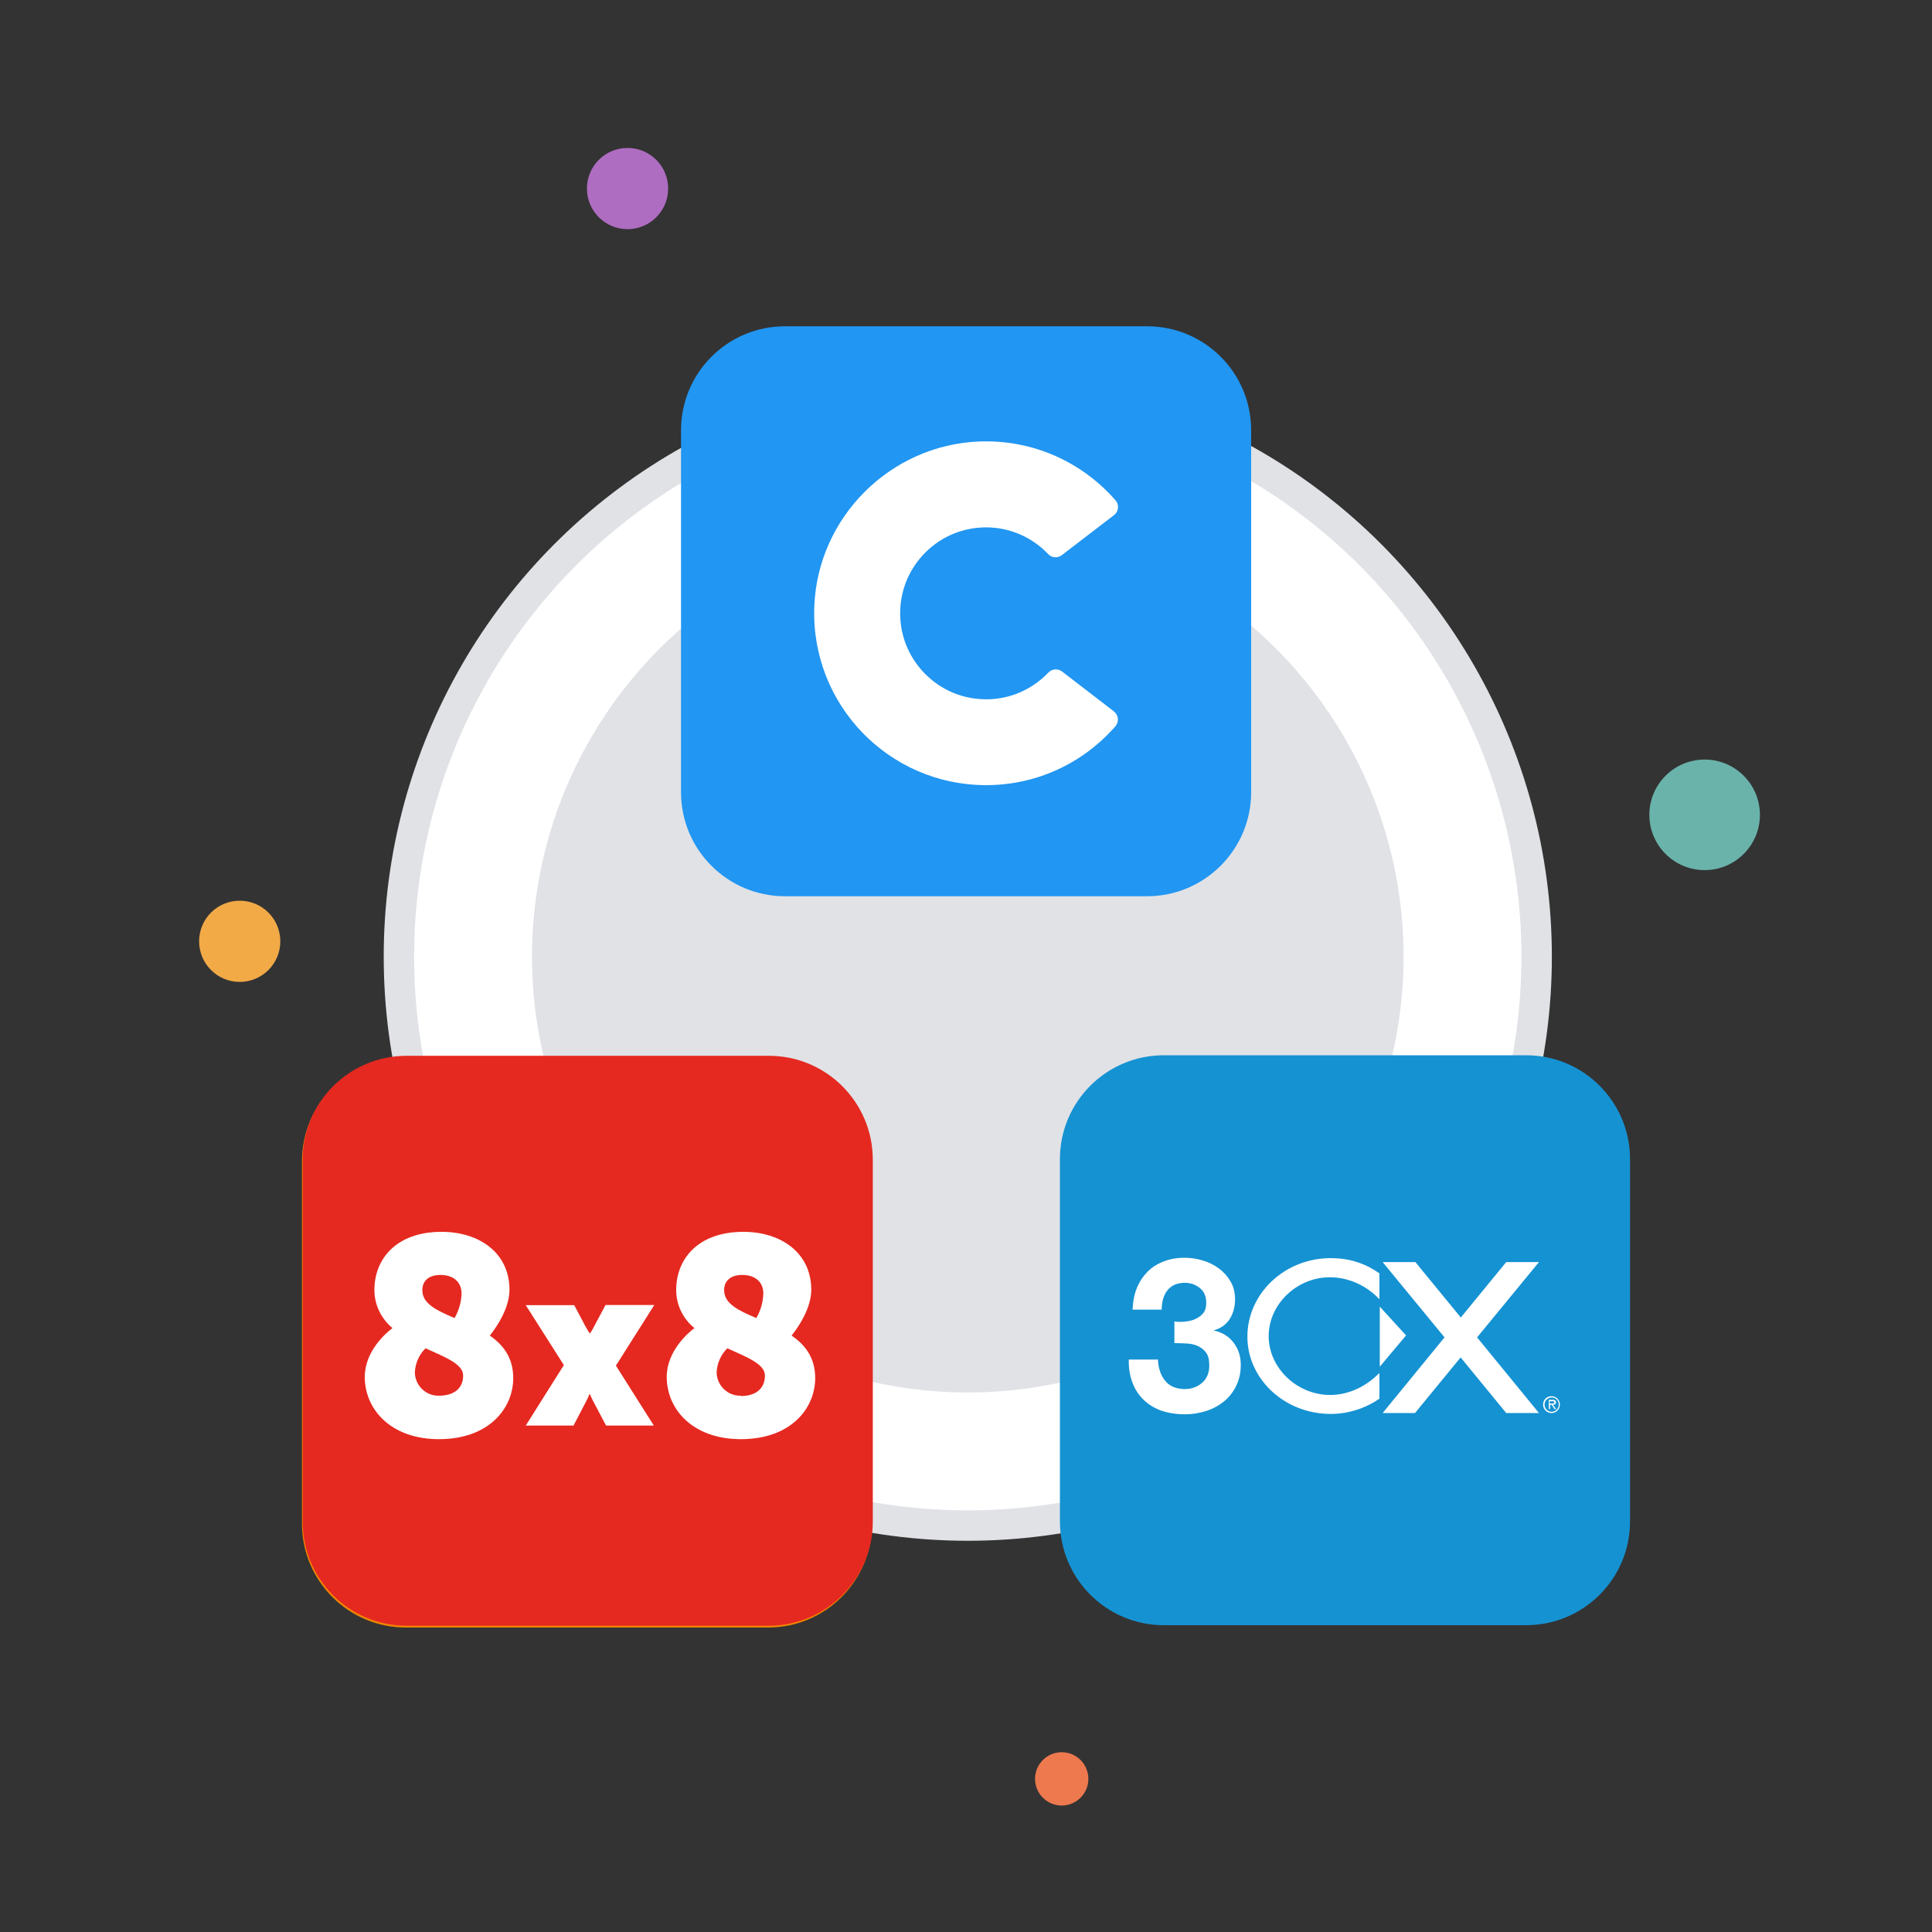
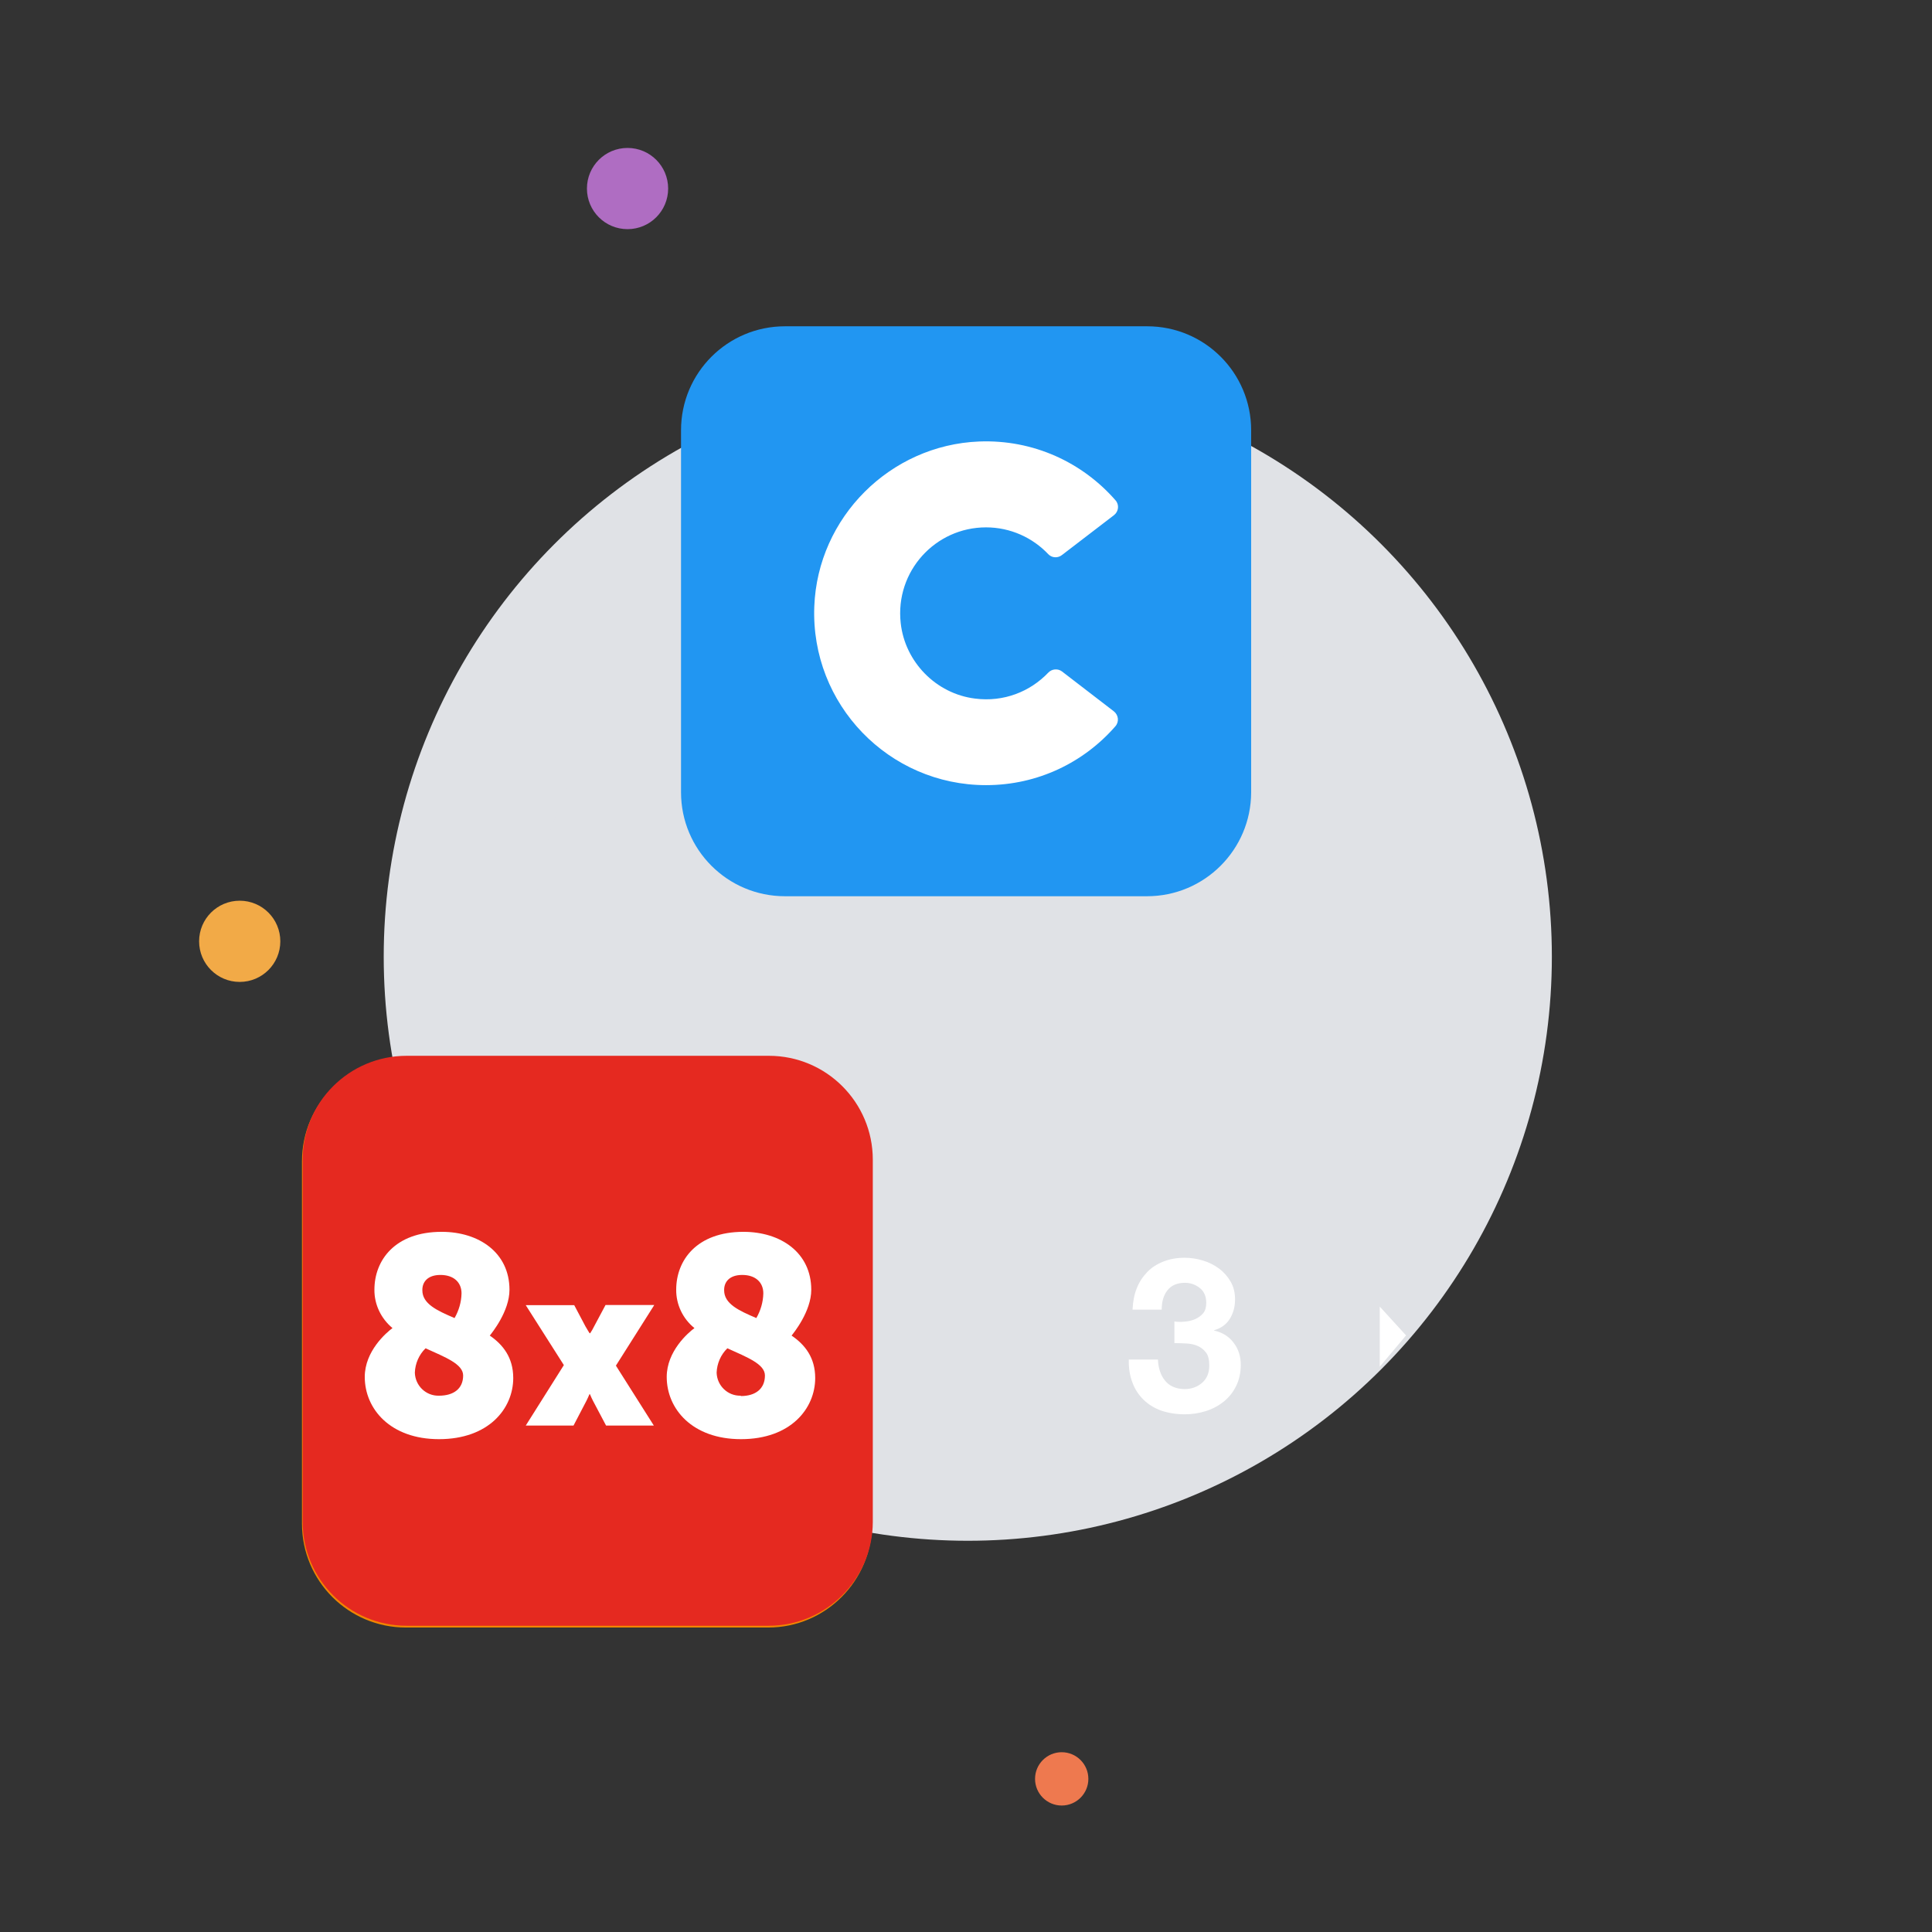
<svg xmlns="http://www.w3.org/2000/svg" version="1.1" id="Layer_1" x="0px" y="0px" viewBox="0 0 1080 1080" style="enable-background:new 0 0 1080 1080;" xml:space="preserve">
  <rect x="0" y="0" width="1080" height="1080" fill="#333333" stroke="none" />
  <style type="text/css">
	.st0{fill:#E0E2E6;}
	.st1{fill:#FFFFFF;}
	.st2{fill:#F2AA47;}
	.st3{fill:#EE794F;}
	.st4{fill:#AF6DC2;}
	.st5{fill:#6AB3AB;}
	.st6{fill:#F18500;}
	.st7{fill:#0482BE;}
	.st8{fill:#1592D2;}
	.st9{fill:#2196F2;}
	.st10{fill-rule:evenodd;clip-rule:evenodd;fill:#FFFFFF;}
	.st11{fill:#E52920;}
</style>
  <circle class="st0" cx="541" cy="534.8" r="326.5" />
-   <circle class="st1" cx="541" cy="534.8" r="309.5" />
  <circle class="st0" cx="541" cy="534.8" r="243.6" />
  <circle class="st2" cx="134" cy="526.2" r="22.7" />
  <circle class="st3" cx="593.5" cy="994.4" r="14.9" />
  <ellipse class="st4" cx="350.8" cy="105.4" rx="22.7" ry="22.7" />
-   <circle class="st5" cx="952.9" cy="455.5" r="30.9" />
  <g>
    <path class="st6" d="M429.4,909.8H226.9c-32.1,0-58.1-26-58.1-58.1V649.2c0-32.1,26-58.1,58.1-58.1h202.5c32.1,0,58.1,26,58.1,58.1   v202.5C487.4,883.8,461.4,909.8,429.4,909.8z" />
    <path id="Rectangle-3_00000090996414500635432170000006208843602491998391_" class="st1" d="M284.5,627.3h87.4   c27.1,0,36.9,2.8,46.9,8.1c9.9,5.3,17.7,13.1,23,23c5.3,9.9,8.1,19.7,8.1,46.9v165.3H284.5c-27.1,0-36.9-2.8-46.9-8.1   s-17.7-13.1-23-23c-5.3-9.9-8.1-19.7-8.1-46.9v-87.4c0-27.1,2.8-36.9,8.1-46.9s13.1-17.7,23-23S257.4,627.3,284.5,627.3z" />
-     <path id="Path_00000129906201455544590360000010729493630029877689_" class="st7" d="M268.9,664.3h118.5   c14.2,0,25.7,11.5,25.7,25.7v59.9c0,18.8-17.8,30.5-30.7,34.3c5.8,10.9,14.9,27.5,27.2,49.7h-41.8L340.1,786h-1.8   c-3.1,0-5.7-2.5-5.7-5.7v-33.5h38.5v-40.7h-86v73c0,12.2,2.4,33.2,20.8,54.7h-41.8c-15.4-11.2-20.9-34.2-20.9-47.8v-96.1   C243.2,675.8,254.7,664.3,268.9,664.3z" />
  </g>
-   <path class="st8" d="M853.1,908.5H650.6c-32.1,0-58.1-26-58.1-58.1V648c0-32.1,26-58.1,58.1-58.1h202.5c32.1,0,58.1,26,58.1,58.1  v202.5C911.2,882.5,885.2,908.5,853.1,908.5z" />
  <path class="st9" d="M641.2,501H438.8c-32.1,0-58.1-26-58.1-58.1V240.5c0-32.1,26-58.1,58.1-58.1h202.5c32.1,0,58.1,26,58.1,58.1  V443C699.3,475,673.3,501,641.2,501z" />
  <g>
    <g>
      <path class="st10" d="M586,376c-10.1,10.6-24.9,16.6-41,14.5c-21.7-2.7-39.1-20.4-41.5-42.2c-3.2-29,19.4-53.5,47.7-53.5    c13.7,0,26.1,5.8,34.8,15c2,2.1,5.3,2.3,7.6,0.5l29.1-22.3c2.6-2,3.1-5.8,0.9-8.3c-18.4-21.1-45.8-34.1-76.3-32.9    c-49.7,2-90.2,42.4-92.1,92.2c-2.1,54.8,41.7,99.9,96,99.9c28.9,0,54.7-12.7,72.3-32.9c2.2-2.5,1.8-6.3-0.9-8.4l-29-22.3    C591.3,373.6,588,373.9,586,376z" />
    </g>
  </g>
  <g>
    <path class="st1" d="M662.3,738.8c2.1-0.2,4-0.6,5.8-1.4s3.3-1.9,4.5-3.3c1.2-1.5,1.7-3.4,1.7-5.8c0-3.6-1.2-6.4-3.6-8.3   c-2.4-1.9-5.2-2.9-8.3-2.9c-4.3,0-7.6,1.4-9.8,4.2c-2.2,2.8-3.2,6.4-3.2,10.8h-16.3c0.2-4.3,0.9-8.3,2.3-11.8   c1.4-3.6,3.4-6.6,5.9-9.2c2.5-2.6,5.5-4.5,9.1-5.9c3.5-1.4,7.5-2.1,11.8-2.1c3.4,0,6.8,0.5,10.1,1.5c3.4,1,6.4,2.5,9.1,4.5   s4.9,4.5,6.5,7.3c1.7,2.9,2.5,6.2,2.5,10c0,4.1-1,7.7-2.9,10.8s-4.9,5.3-8.8,6.4v0.2c4.6,1,8.3,3.3,10.9,6.8c2.7,3.5,4,7.6,4,12.4   c0,4.4-0.9,8.4-2.6,11.8c-1.7,3.5-4,6.3-6.9,8.7c-2.9,2.3-6.2,4.1-10,5.3s-7.7,1.8-11.8,1.8c-4.7,0-9.1-0.7-13-2   c-3.9-1.4-7.2-3.4-9.9-6c-2.7-2.6-4.9-5.8-6.3-9.6c-1.5-3.8-2.2-8.1-2.1-13h16.3c0.1,2.2,0.4,4.4,1.1,6.4c0.6,2,1.6,3.8,2.8,5.3   c1.2,1.5,2.7,2.7,4.5,3.5s4,1.3,6.5,1.3c3.9,0,7.1-1.2,9.8-3.5c2.7-2.4,4-5.6,4-9.7c0-3.2-0.6-5.7-1.9-7.3   c-1.3-1.7-2.9-2.9-4.8-3.7c-1.9-0.8-4-1.2-6.3-1.3c-2.3-0.1-4.5-0.2-6.5-0.2v-12.1C658.2,739,660.2,739,662.3,738.8 M771.3,730.4   V764l14.7-17.5L771.3,730.4z" />
-     <path class="st1" d="M743.4,714c-18.5,0-34.2,15.1-34.2,32.9c0,17.8,15.8,32.9,34.4,32.9c9.2,0,18.5-3.9,25.7-10.6l1.8-1.7v14.4   l-0.5,0.3c-7.8,5.3-17.3,8.2-26.7,8.2c-25.7,0-46.6-19.4-46.6-43.2c0-24.2,20.9-43.9,46.6-43.9c10,0,18.8,2.7,26.7,8.2l0.5,0.3   v14.5l-1.8-1.8C762.3,717.9,752.9,714,743.4,714 M860.3,789.9l-34.6-42.3l34.6-42.1H842l-25.4,31l-25.4-31h-18.3l34.6,42.1   l-34.6,42.3H791l25.5-31.1l25.5,31.1H860.3L860.3,789.9z M862.6,785.2c0,2.6,2.1,4.7,4.7,4.7s4.7-2.1,4.7-4.7   c0-2.6-2.1-4.7-4.7-4.7C864.7,780.4,862.6,782.5,862.6,785.2 M871.4,785.2c0,2.2-1.8,4-4,4s-4-1.8-4-4s1.8-4,4-4   S871.4,782.9,871.4,785.2 M868.1,785.3c0.9,0,1.7-0.4,1.7-1.4c0-1.1-0.9-1.4-1.8-1.4h-2.2v5.2h0.7v-2.4h0.9l1.6,2.4h0.9   L868.1,785.3z M866.3,784.6v-1.3h1.4c0.6,0,1.2,0.1,1.2,0.6c0,0.8-1.1,0.7-1.8,0.7L866.3,784.6L866.3,784.6L866.3,784.6z" />
  </g>
  <path class="st11" d="M429.7,908.8H227.3c-32.1,0-58.1-26-58.1-58.1V648.3c0-32.1,26-58.1,58.1-58.1h202.5c32.1,0,58.1,26,58.1,58.1  v202.5C487.8,882.8,461.8,908.8,429.7,908.8z" />
  <g>
    <path class="st1" d="M365.7,729.5h-27.2l-6.3,11.8c-0.7,1.4-1.4,2.7-2.3,4h-0.3c0,0-1.3-2-2.3-3.8l-6.3-11.9h-27.1l21.3,33.5   l-21.3,33.8h26.7l7.2-13.8c0.6-1.2,1.2-2.5,1.7-3.7h0.3c0.5,1.3,1.1,2.5,1.7,3.7l7.3,13.8h26.7l-21.2-33.5l21.2-33.5 M245.4,780.2   c-7.3,0.2-13.3-5.6-13.5-12.9c0,0,0,0,0,0c0.2-5.1,2.3-10,6-13.6c11,5,21,8.8,21,15.2C258.9,776.2,253.7,780.2,245.4,780.2z    M246.2,712.7c7.4,0,11.8,4.1,11.8,10.3c-0.1,4.9-1.5,9.6-3.9,13.8c-9.9-4.2-18-8-18-15.5C236,716.6,239.1,712.7,246.2,712.7z    M273.8,746.6c1.1-1.4,11-13.5,11-25.6c0-20.8-17.1-32.4-37.9-32.4c-26.2,0-37.6,16-37.6,32.3c-0.1,8.3,3.7,16.2,10.1,21.5   c-3.5,2.6-15.5,12.9-15.5,27.3c0,17.9,14.3,34.8,41.5,34.8c27.8,0,41.5-17.1,41.5-34.2C286.9,758.9,281.2,751.7,273.8,746.6z    M414.1,780.2c-7.3,0.2-13.3-5.6-13.5-12.9c0,0,0,0,0,0c0.2-5.1,2.3-10,6-13.6c11,5,21,8.8,21,15.2c0,7.4-5.2,11.5-13.5,11.5   L414.1,780.2z M414.9,712.7c7.4,0,11.8,4.1,11.8,10.3c-0.1,4.9-1.5,9.6-3.9,13.8c-9.9-4.2-18-8-18-15.5   C404.7,716.6,407.8,712.7,414.9,712.7L414.9,712.7L414.9,712.7z M442.5,746.6c1.1-1.4,11-13.5,11-25.6c0-20.8-17.1-32.4-37.9-32.4   c-26.2,0-37.6,16-37.6,32.3c-0.1,8.3,3.7,16.3,10.2,21.5c-3.5,2.6-15.5,12.9-15.5,27.3c0,17.9,14.3,34.8,41.5,34.8   c27.8,0,41.5-17.1,41.5-34.2C455.7,758.9,450,751.7,442.5,746.6L442.5,746.6L442.5,746.6z" />
  </g>
</svg>